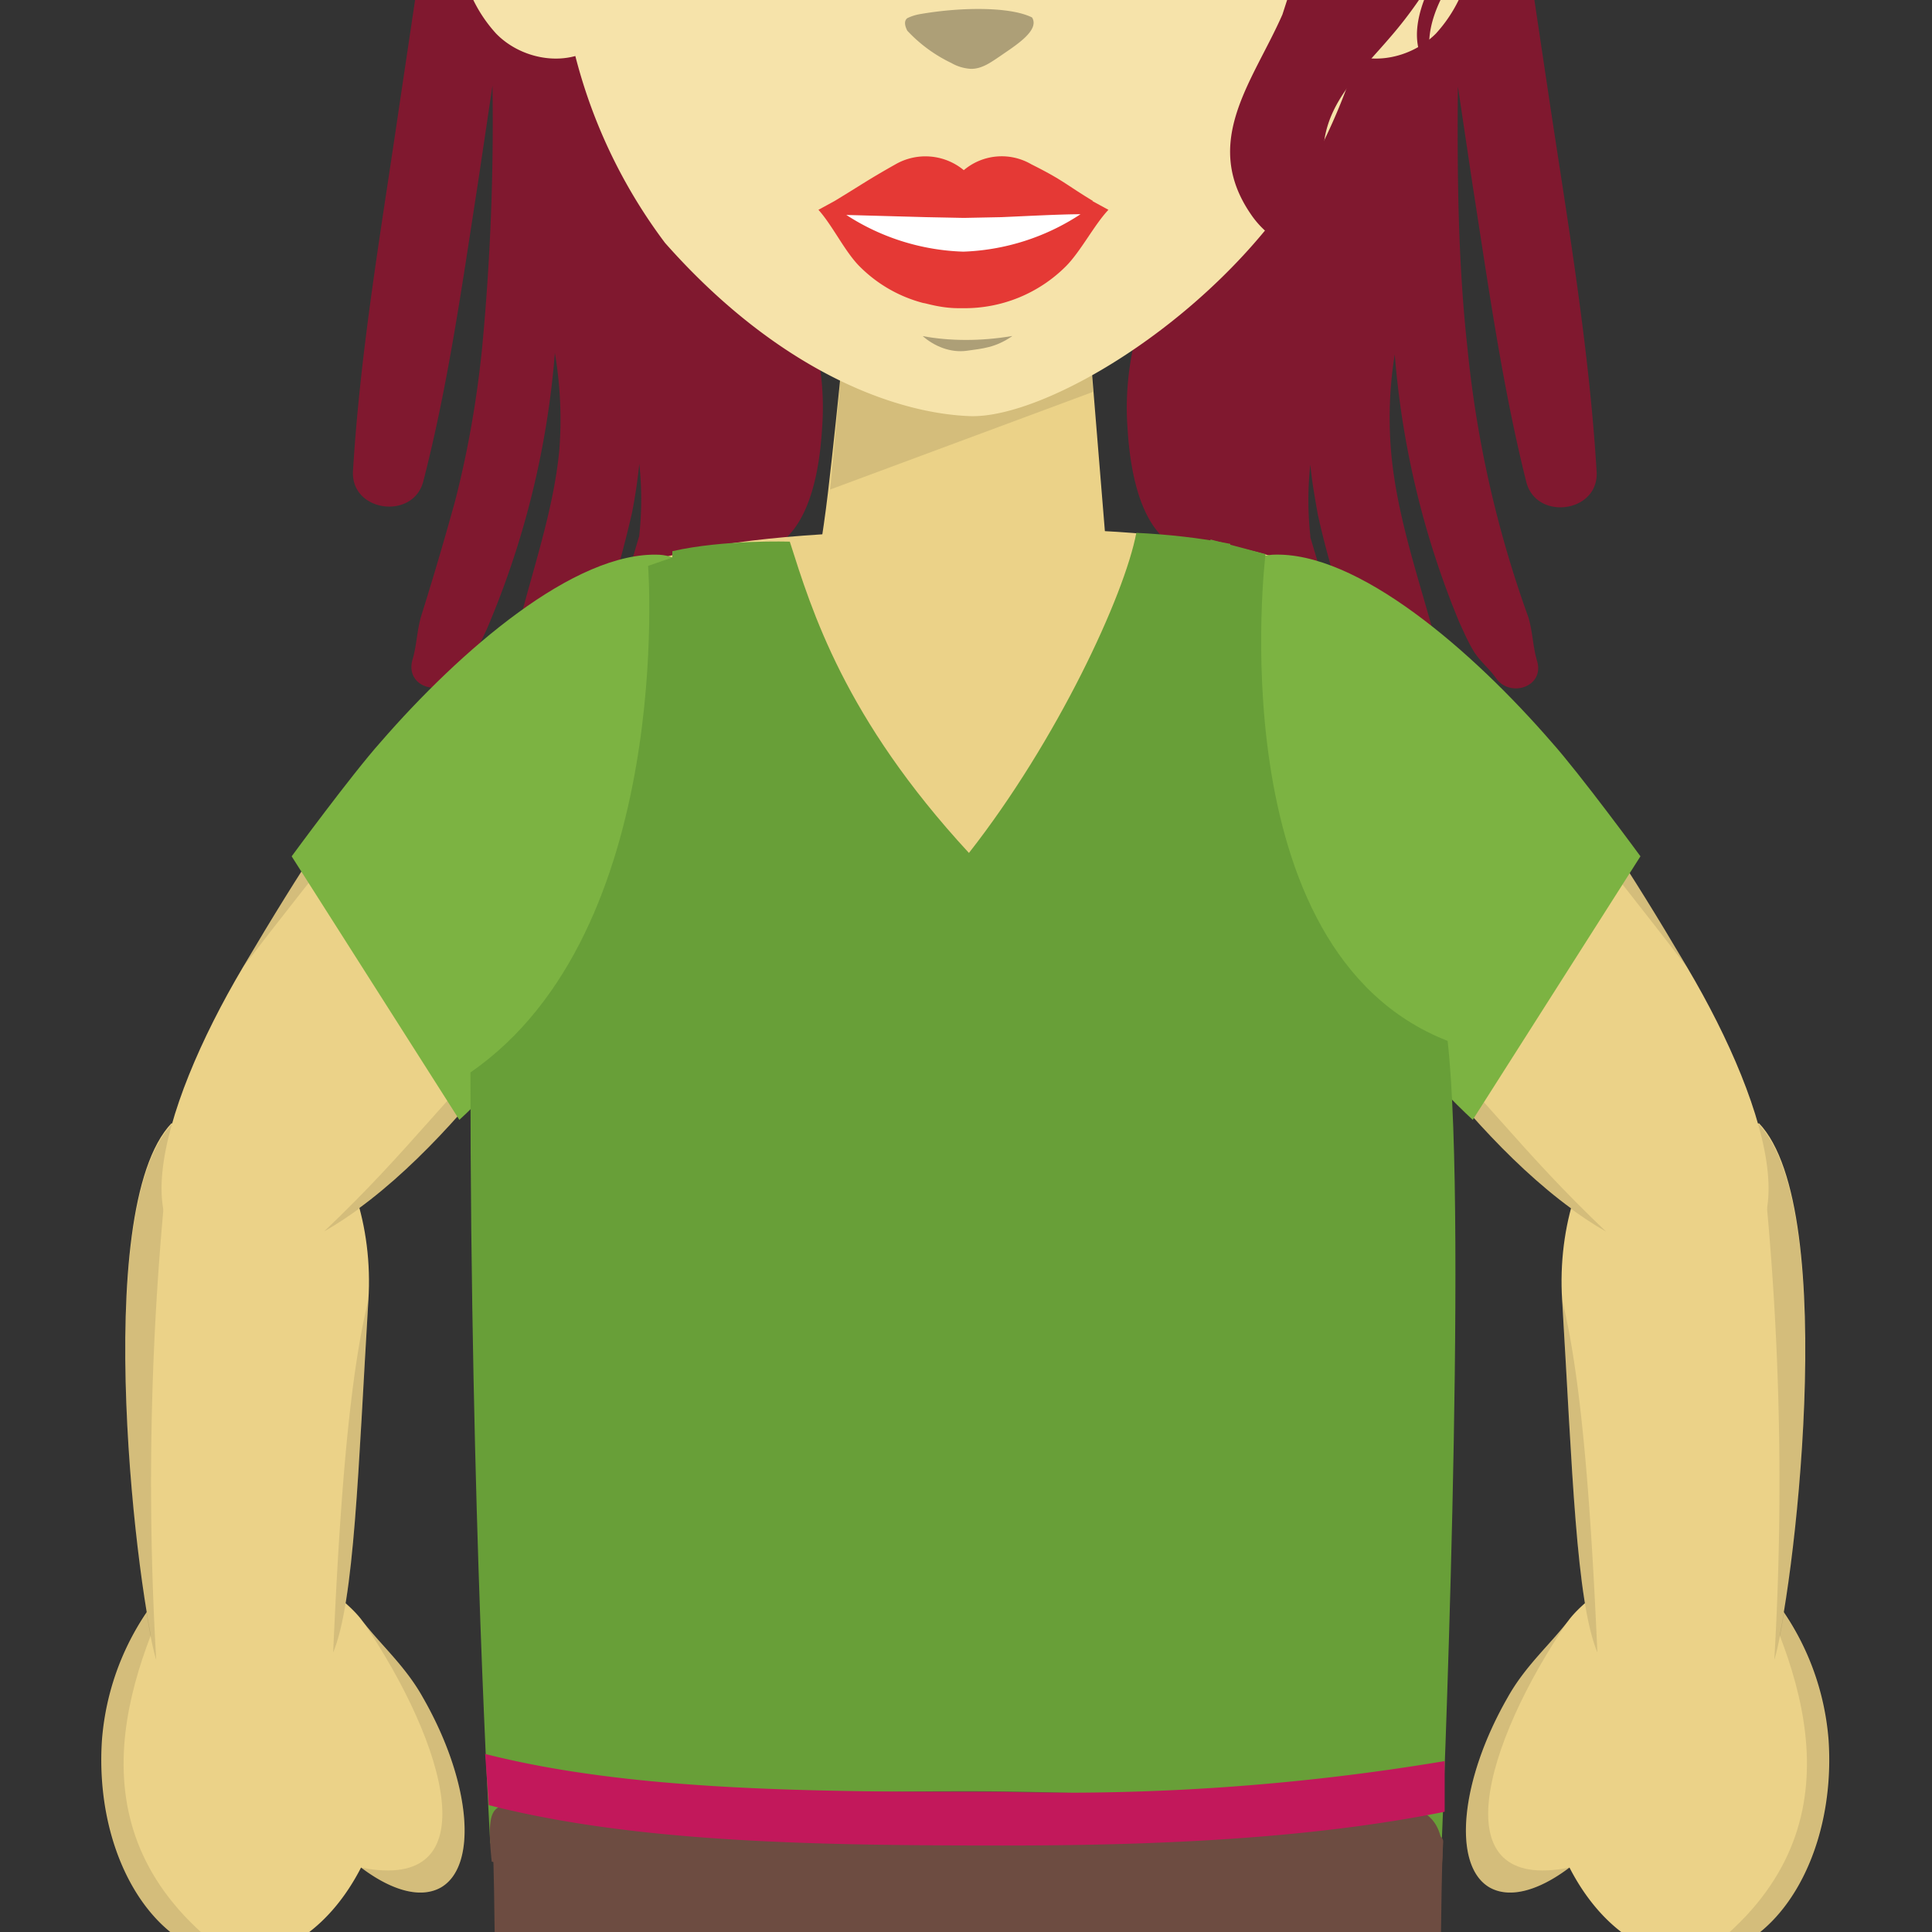
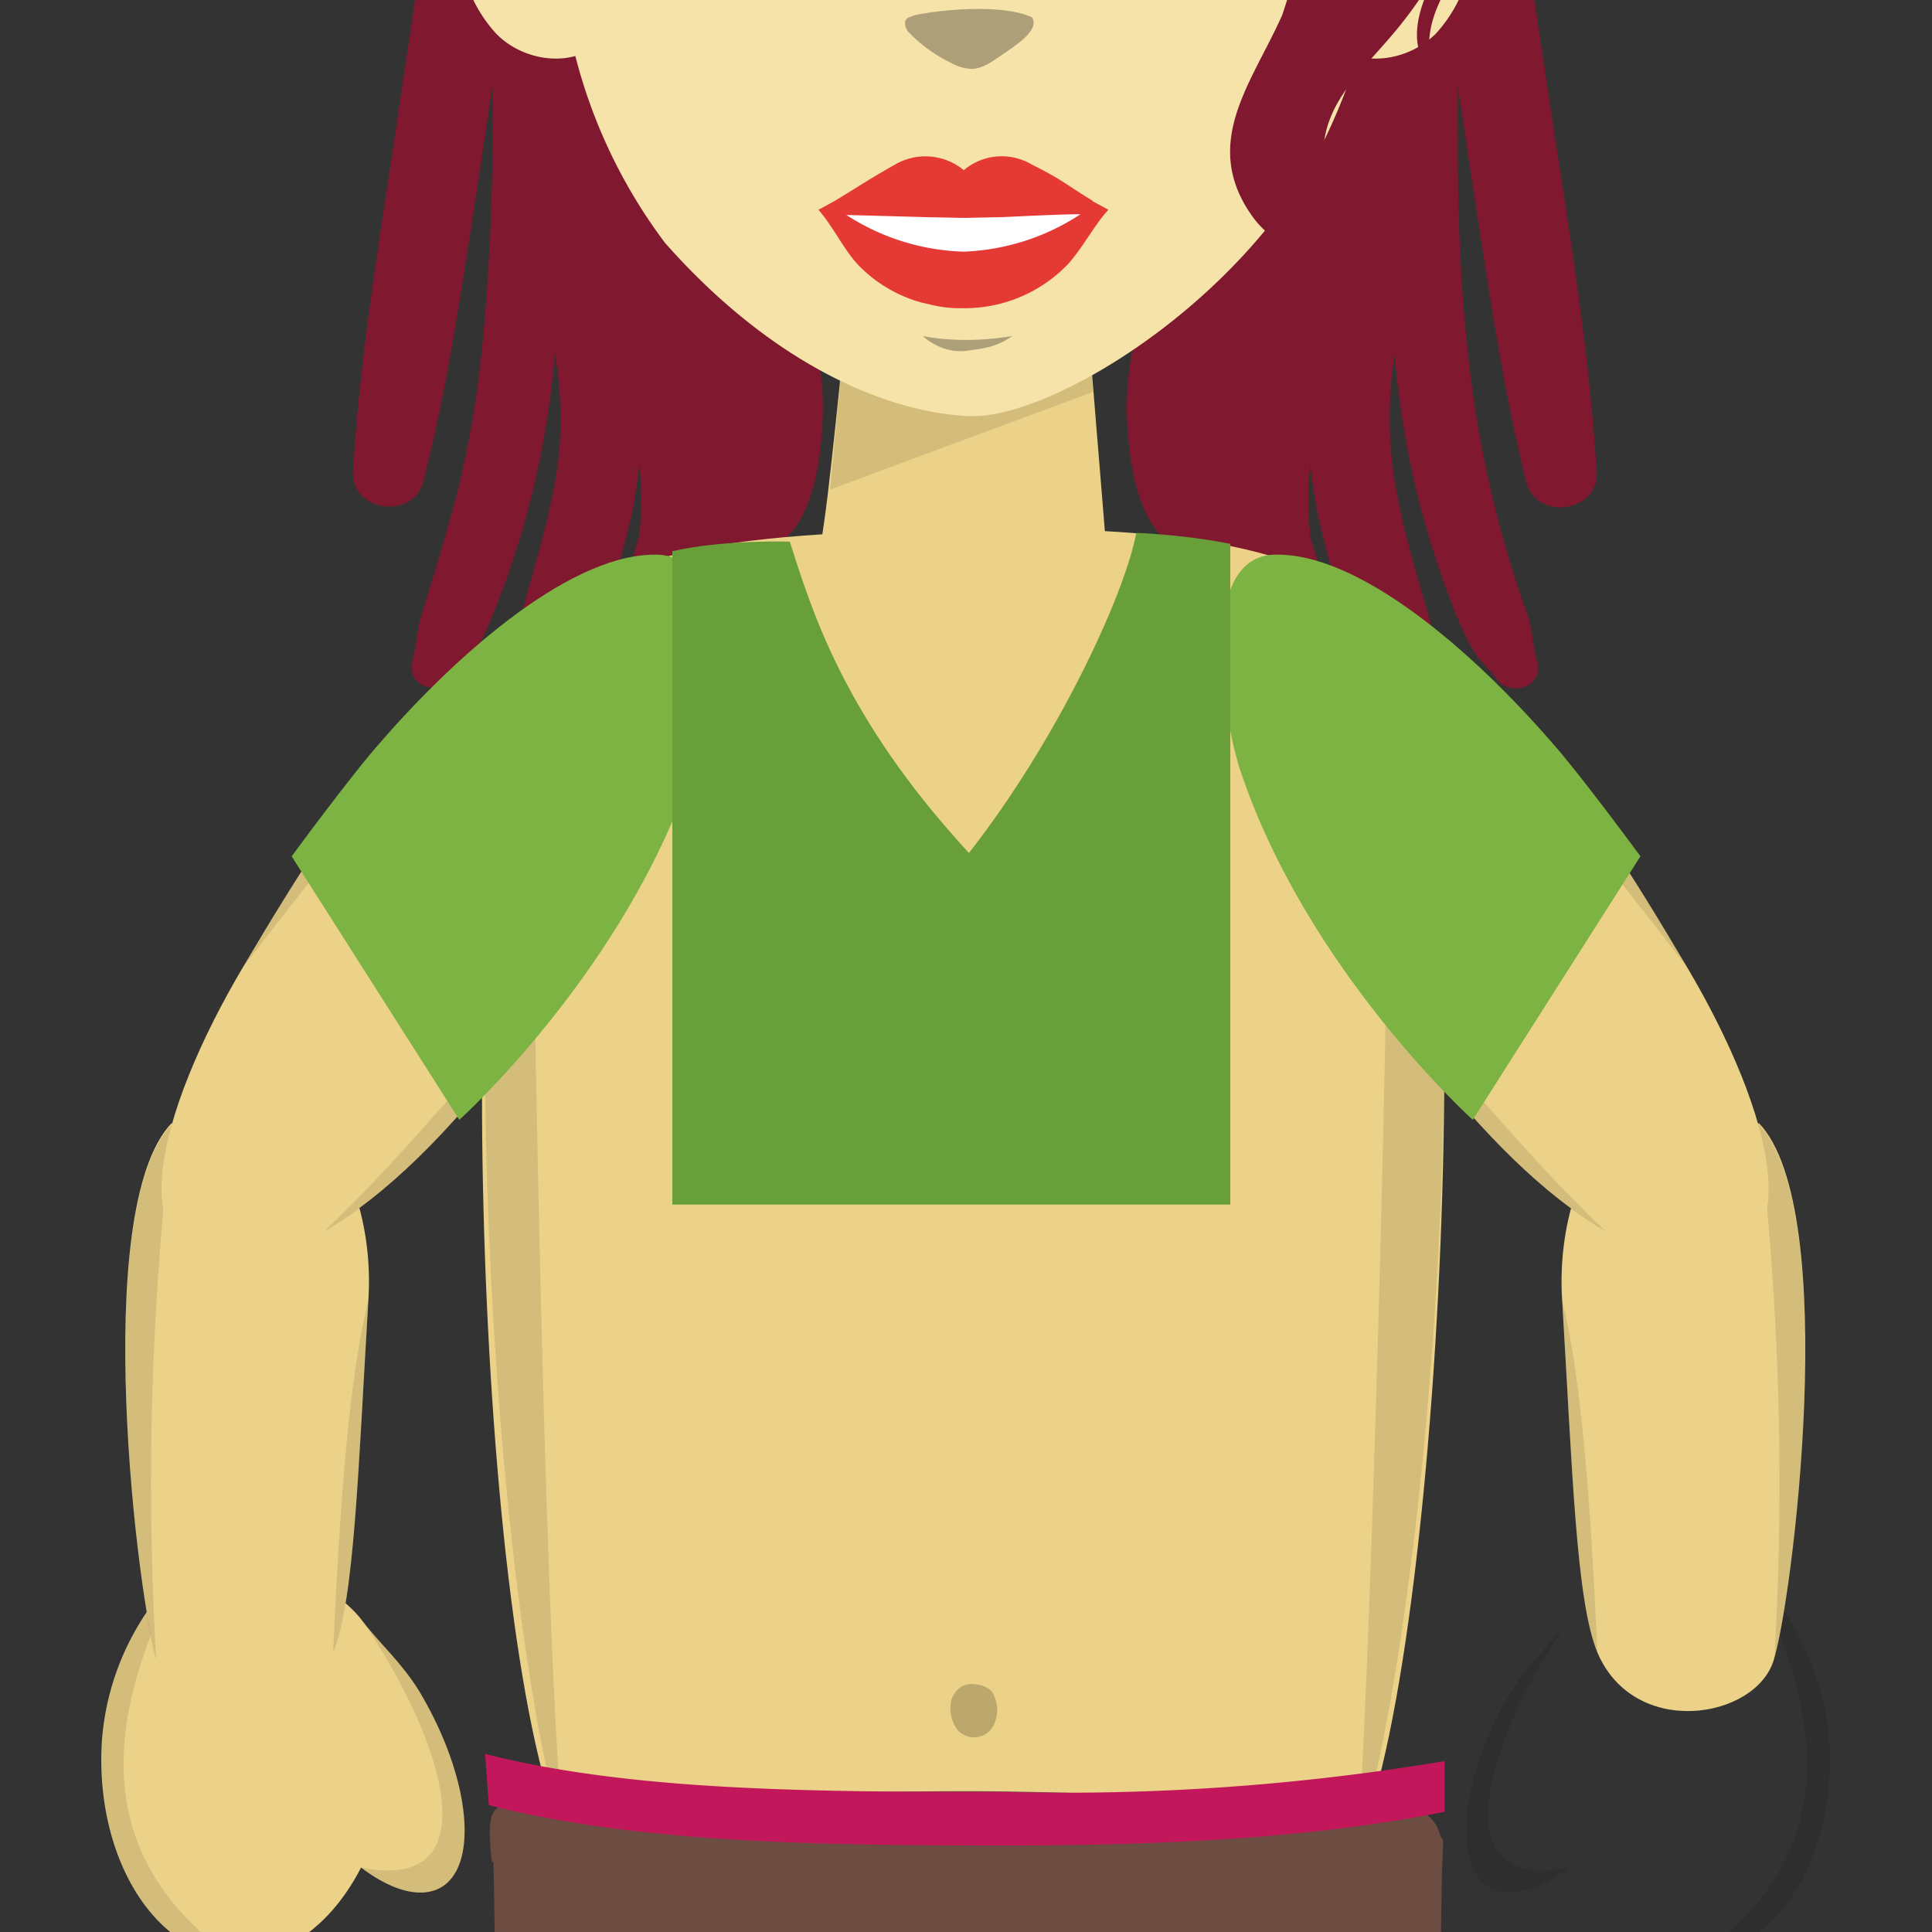
<svg xmlns="http://www.w3.org/2000/svg" width="1000" height="1000" viewBox="0 0 1000 1000" style="width: 100%; height: 100%; transform: translateY(60%) scale(3.8); transform-origin: 50% 50% 0px;">
  <rect x="0" y="0" width="1000" height="1000" fill="#333333" stroke="none" />
  <g class="layer-head_human_hair_back" transform="translate(387 226)">
    <g fill="#422D27" class="opt-l" transform="translate(29.1 40)">
      <path d="M64.3 160.7c-.3 5-1.4 13-6.2 16 .2 2 0 4.2-.7 6.1.2 1 .2 2 .3 3.1.1 4.3-.9 12.3-5.4 14.3-1 .4-2.1.1-2.4-1-.8-2.4 0-5.4 0-7.9a39.5 39.5 0 0 0-1.1-9.5L45 192c-.9 2.9-1.9 5.7-2.5 8.7-.6 2.6-.6 5.7-2.1 7.9-.9 1.2-2.5 1.6-3.7.5-3.7-3.8-2.5-11.2-1.9-16 .8-5.6 2.7-11.2 4.3-16.7l.3-1v-.1a45 45 0 0 0 0-9.7 73 73 0 0 1-1 6.7 159 159 0 0 1-6.6 21.6c-2.6 7-4.5 14.8-9.7 20.4-1 1-3.1.6-3.4-.9-1.3-8.4 2-17.3 4.2-25.5 2-8 4.8-15.9 5.6-24.1a54 54 0 0 0-.6-13.3 119.8 119.8 0 0 1-8.8 36.5 31 31 0 0 1-2 4.1c-.9 1.4-2 2.3-3 3.6-2 2.7-6.6 1.2-5.6-2.4.6-2 .6-4 1.2-6a460.3 460.3 0 0 0 4.6-15.6c1.8-7 3-14 3.7-21a325 325 0 0 0 1.4-35.6l-2 13.4c-2.1 13.5-4 27.2-7.4 40.4-1.3 5.4-9.9 4.3-9.6-1.3 1-16.6 3.9-33.2 6.3-49.7l6.5-43.6a150 150 0 0 1 8.9-37 63 63 0 0 1 6.7-12 31 31 0 0 1 10.4-11.7c1.5-1 3-1.7 4.6-2.3l1.1-.6a40 40 0 0 1 16.5-5.3c3-.2 9.6-2.5 9.9-2.3C75.5 1 79.9.5 84.4.5c4.8 0 26.2.5 40.9 9.3l1 .6c1.7.6 3.2 1.3 4.7 2.3 4.5 3 8 7 10.4 11.8 2.7 3.7 5 7.7 6.7 12 5 11.8 7 24.4 8.9 37l6.5 43.5c2.5 16.5 5.3 33.1 6.3 49.7.3 5.6-8.3 6.7-9.6 1.3-3.3-13.2-5.2-27-7.3-40.4l-2-13.4c-.1 11.9 0 23.8 1.3 35.6a151.6 151.6 0 0 0 8.3 36.7c.6 2 .6 4 1.2 6 1 3.5-3.7 5-5.6 2.3-.9-1.3-2.1-2.2-3-3.6-.8-1.3-1.4-2.7-2-4a119.9 119.9 0 0 1-8.8-36.5 54 54 0 0 0-.5 13.2c.7 8.2 3.4 16.2 5.6 24.1 2.1 8.2 5.4 17 4 25.5-.1 1.5-2.3 2-3.3.9-5.2-5.6-7-13.4-9.7-20.4-2.6-7-5-14.3-6.6-21.6-.4-2.3-.8-4.5-1-6.7a45 45 0 0 0 0 9.7v.2l.3 1c1.6 5.4 3.5 11 4.3 16.7.6 4.7 1.9 12.1-2 15.9-1 1-2.7.7-3.5-.5-1.6-2.2-1.6-5.3-2.2-8-.6-2.9-1.6-5.7-2.5-8.6l-4.5-12.3c-.3 1.4-.7 2.8-.8 4-.1 2-.1 4 .1 6 .2 1.8.8 3.8.6 5.7-.3 2.7-3.6 4.8-5.8 2.4-3.3-3.5-3.7-9.5-3.5-14.1 0-1.9.2-4.4.8-6.8v-.3c-4.8-3-5.9-11-6.2-16-.4-5.3.4-11 2.2-16a52.3 52.3 0 0 1-45.8.8 37.6 37.6 0 0 1 2 15.2z" class="c1" fill="#80182F" />
    </g>
  </g>
  <g class="layer-legs_human_skin" transform="translate(406.5 562)">
    <g class="opt-a">
      <path fill="#EFC088" fill-rule="nonzero" d="M93.5 96C123 96 147 81.4 147 63.5 147 4.8 123 0 93.5 0S40 3 40 63.5C40 81.5 64 96 93.5 96z" class="c1" />
      <g class="human-leg-hi" transform="matrix(-1 0 0 1 158 45.5)">
        <path fill="#EFC088" d="M57.8 103c-4.1 32.2-42.9 27.4-44 .7L11 36.1C8.3 2.3 69.3 1.8 65.6 39.8c-.3 3.5-7.6 60.5-7.9 63.2z" class="c1" />
        <g fill="#000" fill-opacity=".1" class="shadow" transform="translate(8 25)">
          <path d="M49.8 78a31 31 0 0 1-3.5 11.3c-2-1.2 8.2-84.2 10-87 1.3 3.6 1.9 7.7 1.5 12.5l-8 63.1zM8.6 89.1a23.8 23.8 0 0 1-2.8-10.4L3.1 11.2A23 23 0 0 1 4.5.5c4.4 3.3 7.1 83.1 4 88.6z" class="b10" />
        </g>
      </g>
      <g class="human-leg-lo" transform="matrix(-1 0 0 1 154 134.5)">
        <path fill="#EFC088" d="M48.2 80.5c-1.2 19.6-34.4 21.1-35.5-.6l-2.1-50.5C9.4.4 53.5 3.2 53 28.2c0 2.4-4.8 50.2-4.9 52.3z" class="c1" />
        <g fill="#000" fill-opacity=".1" class="shadow" transform="translate(9 16)">
          <path d="M39.1 64.5a15 15 0 0 1-4.7 10.2c2.8-19.8 3.9-42.4 6-73.9A18 18 0 0 1 44 12.1c0 2.5-4.6 50.3-4.8 52.4zM7.6 74a16.2 16.2 0 0 1-3.9-10l-2-50.5a20 20 0 0 1 2-11.3c2.6 41 3.5 39.4 3.7 71.8z" class="b10" />
        </g>
      </g>
      <g class="human-foot" transform="matrix(-1 0 0 1 186 208.5)">
        <path fill="#EFC088" d="M79.6 34c-.1 5.8-5.2 11-15.5 15.6a133 133 0 0 1-24.7 9.2c-7.8 1.9-23.6 2.6-27.2-1.5C5.5 50.3 12 41 25 34c4.5-2.5 11-5.4 20-8.4v-9c.2-12.9 35.3-15.4 35 1.3l-.3 16h-.1z" class="c1" />
        <path fill="#000" fill-opacity=".1" d="M12.2 57.3C5.4 50.2 12.2 41 25 34c4.5-2.4 11-5.3 20-8.3v-9c.1-4.8 3.5-1 2.4 11.4C35 31.4 8.7 38 12.2 57.3z" class="b10" />
        <path fill="#000" fill-opacity=".1" d="M79.6 33.9C79.5 39.8 74.4 45 64 49.6a133 133 0 0 1-24.7 9.2c-7.8 1.9-23.6 2.6-27.2-1.5 15.6 3 50-5.5 62-17.1 7.8-13.6 3.4-24 5.7-22.3l-.3 16z" class="b10" />
      </g>
      <g class="human-leg-hi" transform="translate(28 45.5)">
        <path fill="#EFC088" d="M57.8 103c-4.1 32.2-42.9 27.4-44 .7L11 36.1C8.3 2.3 69.3 1.8 65.6 39.8c-.3 3.5-7.6 60.5-7.9 63.2z" class="c1" />
        <g fill="#000" fill-opacity=".1" class="shadow" transform="translate(8 25)">
          <path d="M49.8 78a31 31 0 0 1-3.5 11.3c-2-1.2 8.2-84.2 10-87 1.3 3.6 1.9 7.7 1.5 12.5l-8 63.1zM8.6 89.1a23.8 23.8 0 0 1-2.8-10.4L3.1 11.2A23 23 0 0 1 4.5.5c4.4 3.3 7.1 83.1 4 88.6z" class="b10" />
        </g>
      </g>
      <g class="human-leg-lo" transform="translate(32 134.5)">
        <path fill="#EFC088" d="M48.2 80.5c-1.2 19.6-34.4 21.1-35.5-.6l-2.1-50.5C9.4.4 53.5 3.2 53 28.2c0 2.4-4.8 50.2-4.9 52.3z" class="c1" />
        <g fill="#000" fill-opacity=".1" class="shadow" transform="translate(9 16)">
          <path d="M39.1 64.5a15 15 0 0 1-4.7 10.2c2.8-19.8 3.9-42.4 6-73.9A18 18 0 0 1 44 12.1c0 2.5-4.6 50.3-4.8 52.4zM7.6 74a16.2 16.2 0 0 1-3.9-10l-2-50.5a20 20 0 0 1 2-11.3c2.6 41 3.5 39.4 3.7 71.8z" class="b10" />
        </g>
      </g>
      <g class="human-foot" transform="translate(0 208.5)">
        <path fill="#EFC088" d="M79.6 34c-.1 5.8-5.2 11-15.5 15.6a133 133 0 0 1-24.7 9.2c-7.8 1.9-23.6 2.6-27.2-1.5C5.5 50.3 12 41 25 34c4.5-2.5 11-5.4 20-8.4v-9c.2-12.9 35.3-15.4 35 1.3l-.3 16h-.1z" class="c1" />
        <path fill="#000" fill-opacity=".1" d="M12.2 57.3C5.4 50.2 12.2 41 25 34c4.5-2.4 11-5.3 20-8.3v-9c.1-4.8 3.5-1 2.4 11.4C35 31.4 8.7 38 12.2 57.3z" class="b10" />
        <path fill="#000" fill-opacity=".1" d="M79.6 33.9C79.5 39.8 74.4 45 64 49.6a133 133 0 0 1-24.7 9.2c-7.8 1.9-23.6 2.6-27.2-1.5 15.6 3 50-5.5 62-17.1 7.8-13.6 3.4-24 5.7-22.3l-.3 16z" class="b10" />
      </g>
    </g>
  </g>
  <g class="layer-body_human_skin" transform="translate(363.5 405)">
    <g class="opt-a">
      <g class="neck" transform="translate(115 .5)">
        <path fill="#EBD288" d="M.9 42S2 36 2.7 30C4.1 18.2 5.7.8 5.7.8h31.9L41 42.4 1 42z" class="c1" />
        <path fill="#000" fill-opacity=".1" d="M3 29.6L5.7.8h31.9l1.2 15.5L3 29.6z" class="b10" />
      </g>
      <g class="torso" transform="translate(70 34.5)">
        <path fill="#EBD288" fill-rule="nonzero" d="M120 179.8c12-28.2 17-151 3.9-166C114 2.5 91.9.6 66.9 1c-34.3.6-51 2.6-60 16.8-10.1 16-7.8 132 4.7 161.1C24 208 108 208 120 179.8z" class="c1" />
        <path fill="#000" fill-opacity=".2" d="M68.3 158.4c-.7-.1-1.4-.2-2.1.1-.7.3-1.4 1-1.7 2a5 5 0 0 0 .8 4 3 3 0 0 0 5.2-1.2c.5-1.3.2-3-.5-4-.5-.5-1-.7-1.7-.9zM41.5 53.8h-1.3c-.4.2-.8.7-1 1.3-.2.8 0 1.8.5 2.3.4.6 1 .7 1.6.7.6-.1 1.3-.5 1.5-1.4.3-.7.1-1.8-.3-2.3-.3-.3-.7-.5-1-.6zm52 0h-1.3c-.4.2-.8.7-1 1.3-.2.8 0 1.8.5 2.3.4.6 1 .7 1.6.7.6-.1 1.3-.5 1.5-1.4.3-.7.1-1.8-.3-2.3-.3-.3-.7-.5-1-.6z" class="b20" />
        <path fill="#000" fill-opacity=".1" fill-rule="nonzero" d="M120 179.8c12-41 17-151 3.9-166 1 30.8-2.2 140.4-4 166zM6.9 17.8c-10.1 16-6.5 122.1 4.7 161.1-3-36.7-4-128-4.7-161.1z" class="b10" />
      </g>
      <g class="arms" transform="translate(0 26.5)">
        <g class="human-hand" transform="translate(7 139)">
          <path fill="#EBD288" d="M22.4 11.8c8-6.8 21.6 2.5 24.8 6.8 2.5 3.3 5.9 6.2 8.3 10.5C62 40.4 63.1 52 58 55c-2.8 1.6-6.8.4-10.9-2.7-4 7.8-10.5 12.7-17.6 12.2-10.8-.7-18.7-14-17.7-29.5a36 36 0 0 1 10.7-23z" class="c1" />
          <g fill="#000" fill-opacity=".1" class="shadow" transform="translate(11 11)">
            <path d="M36.2 7.6c2.5 3.3 5.9 6.2 8.3 10.5C51 29.4 52.1 41 47 44c-2.8 1.6-6.8.4-10.9-2.7 17.5 3.5 11.7-16.7.2-33.6zM11.4.8c-7.1 14.5-15.6 36.4 7 52.6C7.6 52.7-.3 39.4.7 24 1.4 14 7 4.7 11.4 1z" class="b10" />
          </g>
        </g>
        <g class="human-arm-lo" transform="translate(13 80)">
          <path fill="#EBD288" d="M15.4 10c13.4-14 28 3.7 26.7 24-1.4 23.2-1.9 41-4.8 48-5 11.8-21.5 9.1-24 1.1-2.5-7.6-9.3-61.4 2-73.2z" class="c1" />
          <g fill="#000" fill-opacity=".1" class="shadow" transform="translate(8 9)">
            <path d="M34.1 25c-1.4 23.2-1.9 41-4.8 48 .8-17.9 2-36.8 4.8-48zM7.4 1a413.3 413.3 0 0 0-2.2 73C2.8 66.5-4 12.7 7.4 1z" class="b10" />
          </g>
        </g>
        <g class="human-arm-hi" transform="rotate(36 35.3 111.7)">
          <path fill="#EBD288" d="M48.4 50.5c.4 11 1 44.1-12.5 56.7-13.6 12.5-21.6-9.5-23.7-31.9-3.1-32.5-1.4-39.6 2.5-57.7C19-3 46.9 10.4 48.4 50.5z" class="c1" />
          <g fill="#000" fill-opacity=".1" class="shadow" transform="translate(10 17)">
            <path d="M38.4 33.5c.3 8.8.8 32.2-6.1 47.4 3-16.4 2.4-23.4 6-47.4zM2.2 58.3C-.9 25.8.8 18.7 4.7.6c-1 20-2.1 42.4-2.5 57.7z" class="b10" />
          </g>
        </g>
        <g class="human-hand" transform="matrix(-1 0 0 1 265.8 139)">
-           <path fill="#EBD288" d="M22.4 11.8c8-6.8 21.6 2.5 24.8 6.8 2.5 3.3 5.9 6.2 8.3 10.5C62 40.4 63.1 52 58 55c-2.8 1.6-6.8.4-10.9-2.7-4 7.8-10.5 12.7-17.6 12.2-10.8-.7-18.7-14-17.7-29.5a36 36 0 0 1 10.7-23z" class="c1" />
          <g fill="#000" fill-opacity=".1" class="shadow" transform="translate(11 11)">
            <path d="M36.2 7.6c2.5 3.3 5.9 6.2 8.3 10.5C51 29.4 52.1 41 47 44c-2.8 1.6-6.8.4-10.9-2.7 17.5 3.5 11.7-16.7.2-33.6zM11.4.8c-7.1 14.5-15.6 36.4 7 52.6C7.6 52.7-.3 39.4.7 24 1.4 14 7 4.7 11.4 1z" class="b10" />
          </g>
        </g>
        <g class="human-arm-lo" transform="matrix(-1 0 0 1 259.8 80)">
          <path fill="#EBD288" d="M15.4 10c13.4-14 28 3.7 26.7 24-1.4 23.2-1.9 41-4.8 48-5 11.8-21.5 9.1-24 1.1-2.5-7.6-9.3-61.4 2-73.2z" class="c1" />
          <g fill="#000" fill-opacity=".1" class="shadow" transform="translate(8 9)">
            <path d="M34.1 25c-1.4 23.2-1.9 41-4.8 48 .8-17.9 2-36.8 4.8-48zM7.4 1a413.3 413.3 0 0 0-2.2 73C2.8 66.5-4 12.7 7.4 1z" class="b10" />
          </g>
        </g>
        <g class="human-arm-hi" transform="scale(-1 1) rotate(36 -101.1 -308)">
          <path fill="#EBD288" d="M48.4 50.5c.4 11 1 44.1-12.5 56.7-13.6 12.5-21.6-9.5-23.7-31.9-3.1-32.5-1.4-39.6 2.5-57.7C19-3 46.9 10.4 48.4 50.5z" class="c1" />
          <g fill="#000" fill-opacity=".1" class="shadow" transform="translate(10 17)">
            <path d="M38.4 33.5c.3 8.8.8 32.2-6.1 47.4 3-16.4 2.4-23.4 6-47.4zM2.2 58.3C-.9 25.8.8 18.7 4.7.6c-1 20-2.1 42.4-2.5 57.7z" class="b10" />
          </g>
        </g>
      </g>
    </g>
  </g>
  <g class="layer-body_human_shirt_arms" transform="translate(385 431.5)">
    <g fill="#546E7A" class="opt-short" transform="translate(12)">
      <g class="shirt-arm-short" transform="rotate(35 22 75.2)">
        <path d="M1.7 44C3.4 27.7 8.4 7.5 18.2 1.3 27-4 36.3 15.5 38.5 22.4 46.9 50.1 40 80 40 80L.7 63.7S1 49.9 1.7 44z" class="c1" fill="#7cb342" />
      </g>
      <g class="shirt-arm-short" transform="scale(-1 1) rotate(35 -81 -251.5)">
        <path d="M1.7 44C3.4 27.7 8.4 7.5 18.2 1.3 27-4 36.3 15.5 38.5 22.4 46.9 50.1 40 80 40 80L.7 63.7S1 49.9 1.7 44z" class="c1" fill="#7cb342" />
      </g>
    </g>
  </g>
  <g class="layer-body_human_shirt_neckline-group_1" transform="translate(432 417.5)">
    <g fill="#546E7A" class="opt-a" transform="translate(1 23)">
      <g class="shirt-base">
-         <path d="M-.5 74c0 59.6 2.7 105 2.7 105s43.3 1.8 65.2 1.8c21.9 0 64.4-1.9 64.4-1.9s3.6-84.5.8-109.2c-31.5-12.3-24.8-66.3-24.8-66.3l-7.5-2s1 53-33.6 54.1C32.1 56.6 31.5 2.3 31.5 2.3L23.7 5S27.4 54.7-.5 74z" class="c1" fill="#689f38" />
-       </g>
+         </g>
      <path d="M43 1.7c3 9.4 7.4 24 24.4 42.4C79.4 28.8 88.6 9 90.2.5 94.4.7 99 1.2 103 2v90H27V3c7-1.6 16-1.3 16-1.3z" class="c1" fill="#689f38" />
    </g>
  </g>
  <g class="layer-legs_human_pants-group_1" transform="translate(433.5 611)">
    <g fill="#636362" class="opt-uncle" transform="translate(1 .5)">
      <g class="pant-mid" transform="translate(5 77)">
        <path d="M52.3 91.7c-2 17.9-42.7 17.8-43.4-2.3L5.3 20.2C4.7-6.4 56.9-2 55.7 21c0 2.2-3.2 68.9-3.5 70.8z" class="c1" fill="#6d4c41" />
      </g>
      <g class="pant-mid" transform="matrix(-1 0 0 1 126.5 77)">
        <path d="M52.3 91.7c-2 17.9-42.7 17.8-43.4-2.3L5.3 20.2C4.7-6.4 56.9-2 55.7 21c0 2.2-3.2 68.9-3.5 70.8z" class="c1" fill="#6d4c41" />
      </g>
      <g class="leg-upper" transform="translate(0 5)">
        <path d="M60.8 94l-50.6-2s-6-39-7.7-54.4C.9 22 1.5 11.2 1 2.8c-.3-6 66.2 2.1 66.8 6.7.6 4.6.1-1.2-.8 17.4-1 18.6-6.2 67-6.2 67z" class="c1" fill="#6d4c41" />
      </g>
      <g class="leg-upper" transform="matrix(-1 0 0 1 131.5 5)">
        <path d="M60.8 94l-50.6-2s-6-39-7.7-54.4C.9 22 1.5 11.2 1 2.8c-.3-6 66.2 2.1 66.8 6.7.6 4.6.1-1.2-.8 17.4-1 18.6-6.2 67-6.2 67z" class="c1" fill="#6d4c41" />
      </g>
      <path fill-rule="nonzero" d="M8 2.2C12.3 1.6 52.1.9 65.4.9c13.3 0 33 .8 59.3 2.2 7 0 5.6 7.8 5.6 7.8a827.3 827.3 0 0 1-64.9 3.6c-21.6 0-49.9-1-64.5-4-1-9.6.8-7.2 7-8.3z" class="c1" fill="#6d4c41" />
    </g>
  </g>
  <g class="layer-shoes" transform="translate(373.5 701)">
    <g fill="#4176AE" class="opt-i" transform="translate(41.6 86.6)">
      <g class="shoe-i" transform="matrix(-1 0 0 1 169 0)">
        <path d="M73.2 9.4c1 15 0 19-.3 21-.1 1.2-.9 3.6-2.2 7l-4.5 1h-2.9c-1.8-.5-2-1.5-2-1.5l-.9-6.6-.8.5a117.9 117.9 0 0 1-29.3 13.8c-9.1 3-24.7 4.4-27.5.1-6.4-10-.8-20.1 15.2-30.6C39.9-.2 72.3-5.6 73.2 9.4z" class="c1" fill="#f06292" />
      </g>
      <g class="shoe-i">
        <path d="M73.2 9.4c1 15 0 19-.3 21-.1 1.2-.9 3.6-2.2 7l-4.5 1h-2.9c-1.8-.5-2-1.5-2-1.5l-.9-6.6-.8.5a117.9 117.9 0 0 1-29.3 13.8c-9.1 3-24.7 4.4-27.5.1-6.4-10-.8-20.1 15.2-30.6C39.9-.2 72.3-5.6 73.2 9.4z" class="c1" fill="#f06292" />
      </g>
    </g>
  </g>
  <g class="layer-head_human_skin" transform="translate(431 270)">
    <g class="opt-a">
      <path fill="#F6E3AA" d="M116 120.9c-11.9 20.3-36 34.6-46.5 34.2-10.5-.4-26.3-6.4-41.5-23.6a72 72 0 0 1-12.9-28.4 155 155 0 0 1-4.7-50.7C16.2 11.9 36 6.4 64.7 1.6c28.6-4.7 58.5 12 61.5 30.1 2 13 3.3 41-1.5 64.7A81.5 81.5 0 0 1 116 121z" class="c1" />
      <path fill="#F6E3AA" d="M11.7 76.2c-3.1-1.2-6.7.3-8.8 3A16 16 0 0 0 0 88.6 19.3 19.3 0 0 0 5 103c3.6 3.7 10 4.7 14 1.4l-7.3-28.2m114.5 0c3.1-1.2 6.8.3 8.8 3a16 16 0 0 1 3 9.4 19.3 19.3 0 0 1-5 14.4c-3.7 3.7-10 4.7-14 1.4l7.2-28.2" class="c1" />
      <path fill="#000" fill-opacity=".3" d="M63 100.3c-.7.1-1.4.3-2 .6-.5.4-.3 1.1 0 1.7a20 20 0 0 0 6 4.4 6 6 0 0 0 2.7.8c1.5 0 2.7-.9 3.9-1.7 2-1.4 5.5-3.5 4.4-5.3-3-1.5-9.7-1.4-15-.5z" class="b30" />
    </g>
  </g>
  <g class="layer-belt" transform="translate(434 604)">
    <g fill="#50E3C2" class="opt-b" transform="translate(0 3)">
      <path d="M.5.3l.5 7c20 5.1 44.4 5.5 70.2 5.5 21.6 0 42.1-1 60-4.6V1.3a313.5 313.5 0 0 1-60 4.2C45.1 5.5 20.4 5.4.4.3z" class="c1" fill="#c2185b" />
    </g>
  </g>
  <g class="layer-head_human_mouth" transform="translate(476 382)">
    <g class="opt-female_teeth_slim" transform="translate(3.5 7.1)">
      <g fill="#000" fill-opacity=".3" class="human-mouth-chin" transform="translate(13.8 24.2)">
        <path d="M13 .9c-2.3 1.6-4.1 1.7-6.2 2-2.2.3-4.4-.6-6-2 3.7.7 8 .7 12.1 0z" class="b30" />
      </g>
      <path fill="rgba(229,57,53,1)" d="M37.8 6.7c-3.8-2.3-4-2.8-8.4-5a8 8 0 0 0-9.2.8 8.2 8.2 0 0 0-9.3-.8C7 3.9 6.4 4.4 2.6 6.7L.4 7.9C2.3 10 4 13.6 6 15.6a19 19 0 0 0 8.7 5c.3 0 2.3.7 4.8.7a10.5 10.5 0 0 1 .2 0h.4a19.5 19.5 0 0 0 14-5.7c2-2 3.9-5.7 5.8-7.7l-2.2-1.2" class="c1" />
      <path fill="#FFF" d="M20.2 13.6a31 31 0 0 1-16-5l10.9.3 5 .1h.2l5-.1c2.5-.1 8-.4 10.8-.4a31 31 0 0 1-16 5.1" class="w" />
    </g>
  </g>
  <g class="layer-head_human_eyes" transform="translate(449 335)">
    <g class="opt-female" transform="translate(.5)">
      <g class="human-eye-female">
        <path fill="#FFF" d="M27.2 2.5c4.1.9 7.5 3.2 9 7.5.8 2.5 0 11.4-3.8 14.8a11.3 11.3 0 0 1-5.9 3c-3.8.4-9.7.7-12.8-1.9a14.3 14.3 0 0 1-4.8-9.2c-.4-2.8-.7-5.7.6-8.2 2.3-4.2 7.4-5.8 12.1-7l5.6 1" class="w" />
        <path fill="#876603" d="M14.6 8.1c1-1.5 2.6-2.9 4.5-3.7 2-.9 4.4-1.1 6.4-.5 3.4 1 5.1 4 5.8 6.7 1.2 4.5.3 9.7-4 12.7a9.4 9.4 0 0 1-6.6 1.7 9 9 0 0 1-5.4-3.2A11 11 0 0 1 14.6 8z" class="c1" />
        <path fill="#693F1F" d="M5.6 13.7a13 13 0 0 1 1.8-4.8 18 18 0 0 1 18.7-8c4.4 1 11 5.2 11.5 12.5-.2.7-1.5.9-2-.3-1.4-3.8-4-6.5-6.4-7.4a16.6 16.6 0 0 0-12 0c-6 2.7-8.7 6-9.7 10.4l-.2.4v.2c-2.5 0-4.7-1.4-6.7-2.7l5-.3z" class="c2" />
      </g>
      <g class="human-eye-female" transform="matrix(-1 0 0 1 101 0)">
        <path fill="#FFF" d="M27.2 2.5c4.1.9 7.5 3.2 9 7.5.8 2.5 0 11.4-3.8 14.8a11.3 11.3 0 0 1-5.9 3c-3.8.4-9.7.7-12.8-1.9a14.3 14.3 0 0 1-4.8-9.2c-.4-2.8-.7-5.7.6-8.2 2.3-4.2 7.4-5.8 12.1-7l5.6 1" class="w" />
        <path fill="#876603" d="M14.6 8.1c1-1.5 2.6-2.9 4.5-3.7 2-.9 4.4-1.1 6.4-.5 3.4 1 5.1 4 5.8 6.7 1.2 4.5.3 9.7-4 12.7a9.4 9.4 0 0 1-6.6 1.7 9 9 0 0 1-5.4-3.2A11 11 0 0 1 14.6 8z" class="c1" />
        <path fill="#693F1F" d="M5.6 13.7a13 13 0 0 1 1.8-4.8 18 18 0 0 1 18.7-8c4.4 1 11 5.2 11.5 12.5-.2.7-1.5.9-2-.3-1.4-3.8-4-6.5-6.4-7.4a16.6 16.6 0 0 0-12 0c-6 2.7-8.7 6-9.7 10.4l-.2.4v.2c-2.5 0-4.7-1.4-6.7-2.7l5-.3z" class="c2" />
      </g>
    </g>
  </g>
  <g class="layer-head_human_eyebrows" transform="translate(451 318)">
    <g fill="#000" class="opt-d" transform="translate(0 1)">
      <g class="human-eyebrow-d">
        <path d="M39.4 8.4C40 9.9 38 13.9 37 15 36 16 18.5.6.8 14-.4 15.1 2 3.5 9 1.4 23.8-3 37.4 4 39.4 8.4" class="c1" fill="#241710" />
      </g>
      <g class="human-eyebrow-d" transform="matrix(-1 0 0 1 95 0)">
        <path d="M39.4 8.4C40 9.9 38 13.9 37 15 36 16 18.5.6.8 14-.4 15.1 2 3.5 9 1.4 23.8-3 37.4 4 39.4 8.4" class="c1" fill="#241710" />
      </g>
    </g>
  </g>
  <g class="layer-head_human_hair" transform="translate(353 132)">
    <g fill="#3F312E" class="opt-au" transform="translate(73 122.6)">
      <path d="M133.6 31.1zm-32.5 53.6c-3.4-3.1-6.5-6.5-9.5-10l-1.1-1.2-2.9-3.2-1.5-1.7 5.7 4.6 1.4 1.2a120 120 0 0 1 17.9 17l-2-1c-3-1.4-5.5-3.3-8-5.7zM141.4 43c-3.2-8.1-6.3-17-11.8-24a27.3 27.3 0 0 0-12.1-8.7c-8.6-7-19.1-11-30.8-10a33 33 0 0 0-16.3 5.3l-.2.2-.7.5c-9.7-4-21.4-1.7-30.7 2.3a66 66 0 0 0-26.6 22.3 64.3 64.3 0 0 0-12 32.4 57.2 57.2 0 0 0 11.8 37c2.3 3.3 4.1 8 7.6 10.2.3.2.6.2 1 0l-1-3.1C17 103.5 16.2 92.7 17 87c.5-1 .8-2.3 1.1-3.5.6-2 1.4-3.7 2.2-5.5a75.7 75.7 0 0 1 27.4-32.7l4.2-1.7c3.8-1 7.7-1.8 11.6-2.3a49 49 0 0 0 6.9 12.4c4.3 6 9.6 11.6 14.4 17l3.3 3.6 1.1 1c3.3 3.5 6.7 6.8 10.3 9.8 2.4 2 4.9 3.9 7.7 5.3l5 2.2.6.9a38.3 38.3 0 0 1 3.6 5.7 20.9 20.9 0 0 1 1.8 13.2l-1.1 3.4c-4 9.1-11.1 17.3-4.3 27.2 5.2 7.7 17.9 8 21.7-1.3.4-1.1-1.2-1.8-2-1-1.7 1.6-4.3 1.5-6.4.3-2.9-1.6-3.7-5-3.3-8 .8-5.7 5.2-9.7 8.8-13.9A56.5 56.5 0 0 0 144 95.2a72 72 0 0 0-2.8-42.5c-.8-3.7-1.8-7.4-3-11l2.6 7.2c6.2 17 9.8 36.6 1.5 53.6-.9 1.9-2.3 4.1-3.6 6.5-2.9 5.2-5.3 11.1-.7 15.4 0 0 .1 0 0 0-2.3-5.6.1-10.2 3.1-14.9a52 52 0 0 0 6-11.4 59 59 0 0 0 2.4-26.7 113 113 0 0 0-8-28.5z" class="c1" fill="#80182F" />
    </g>
  </g>
</svg>